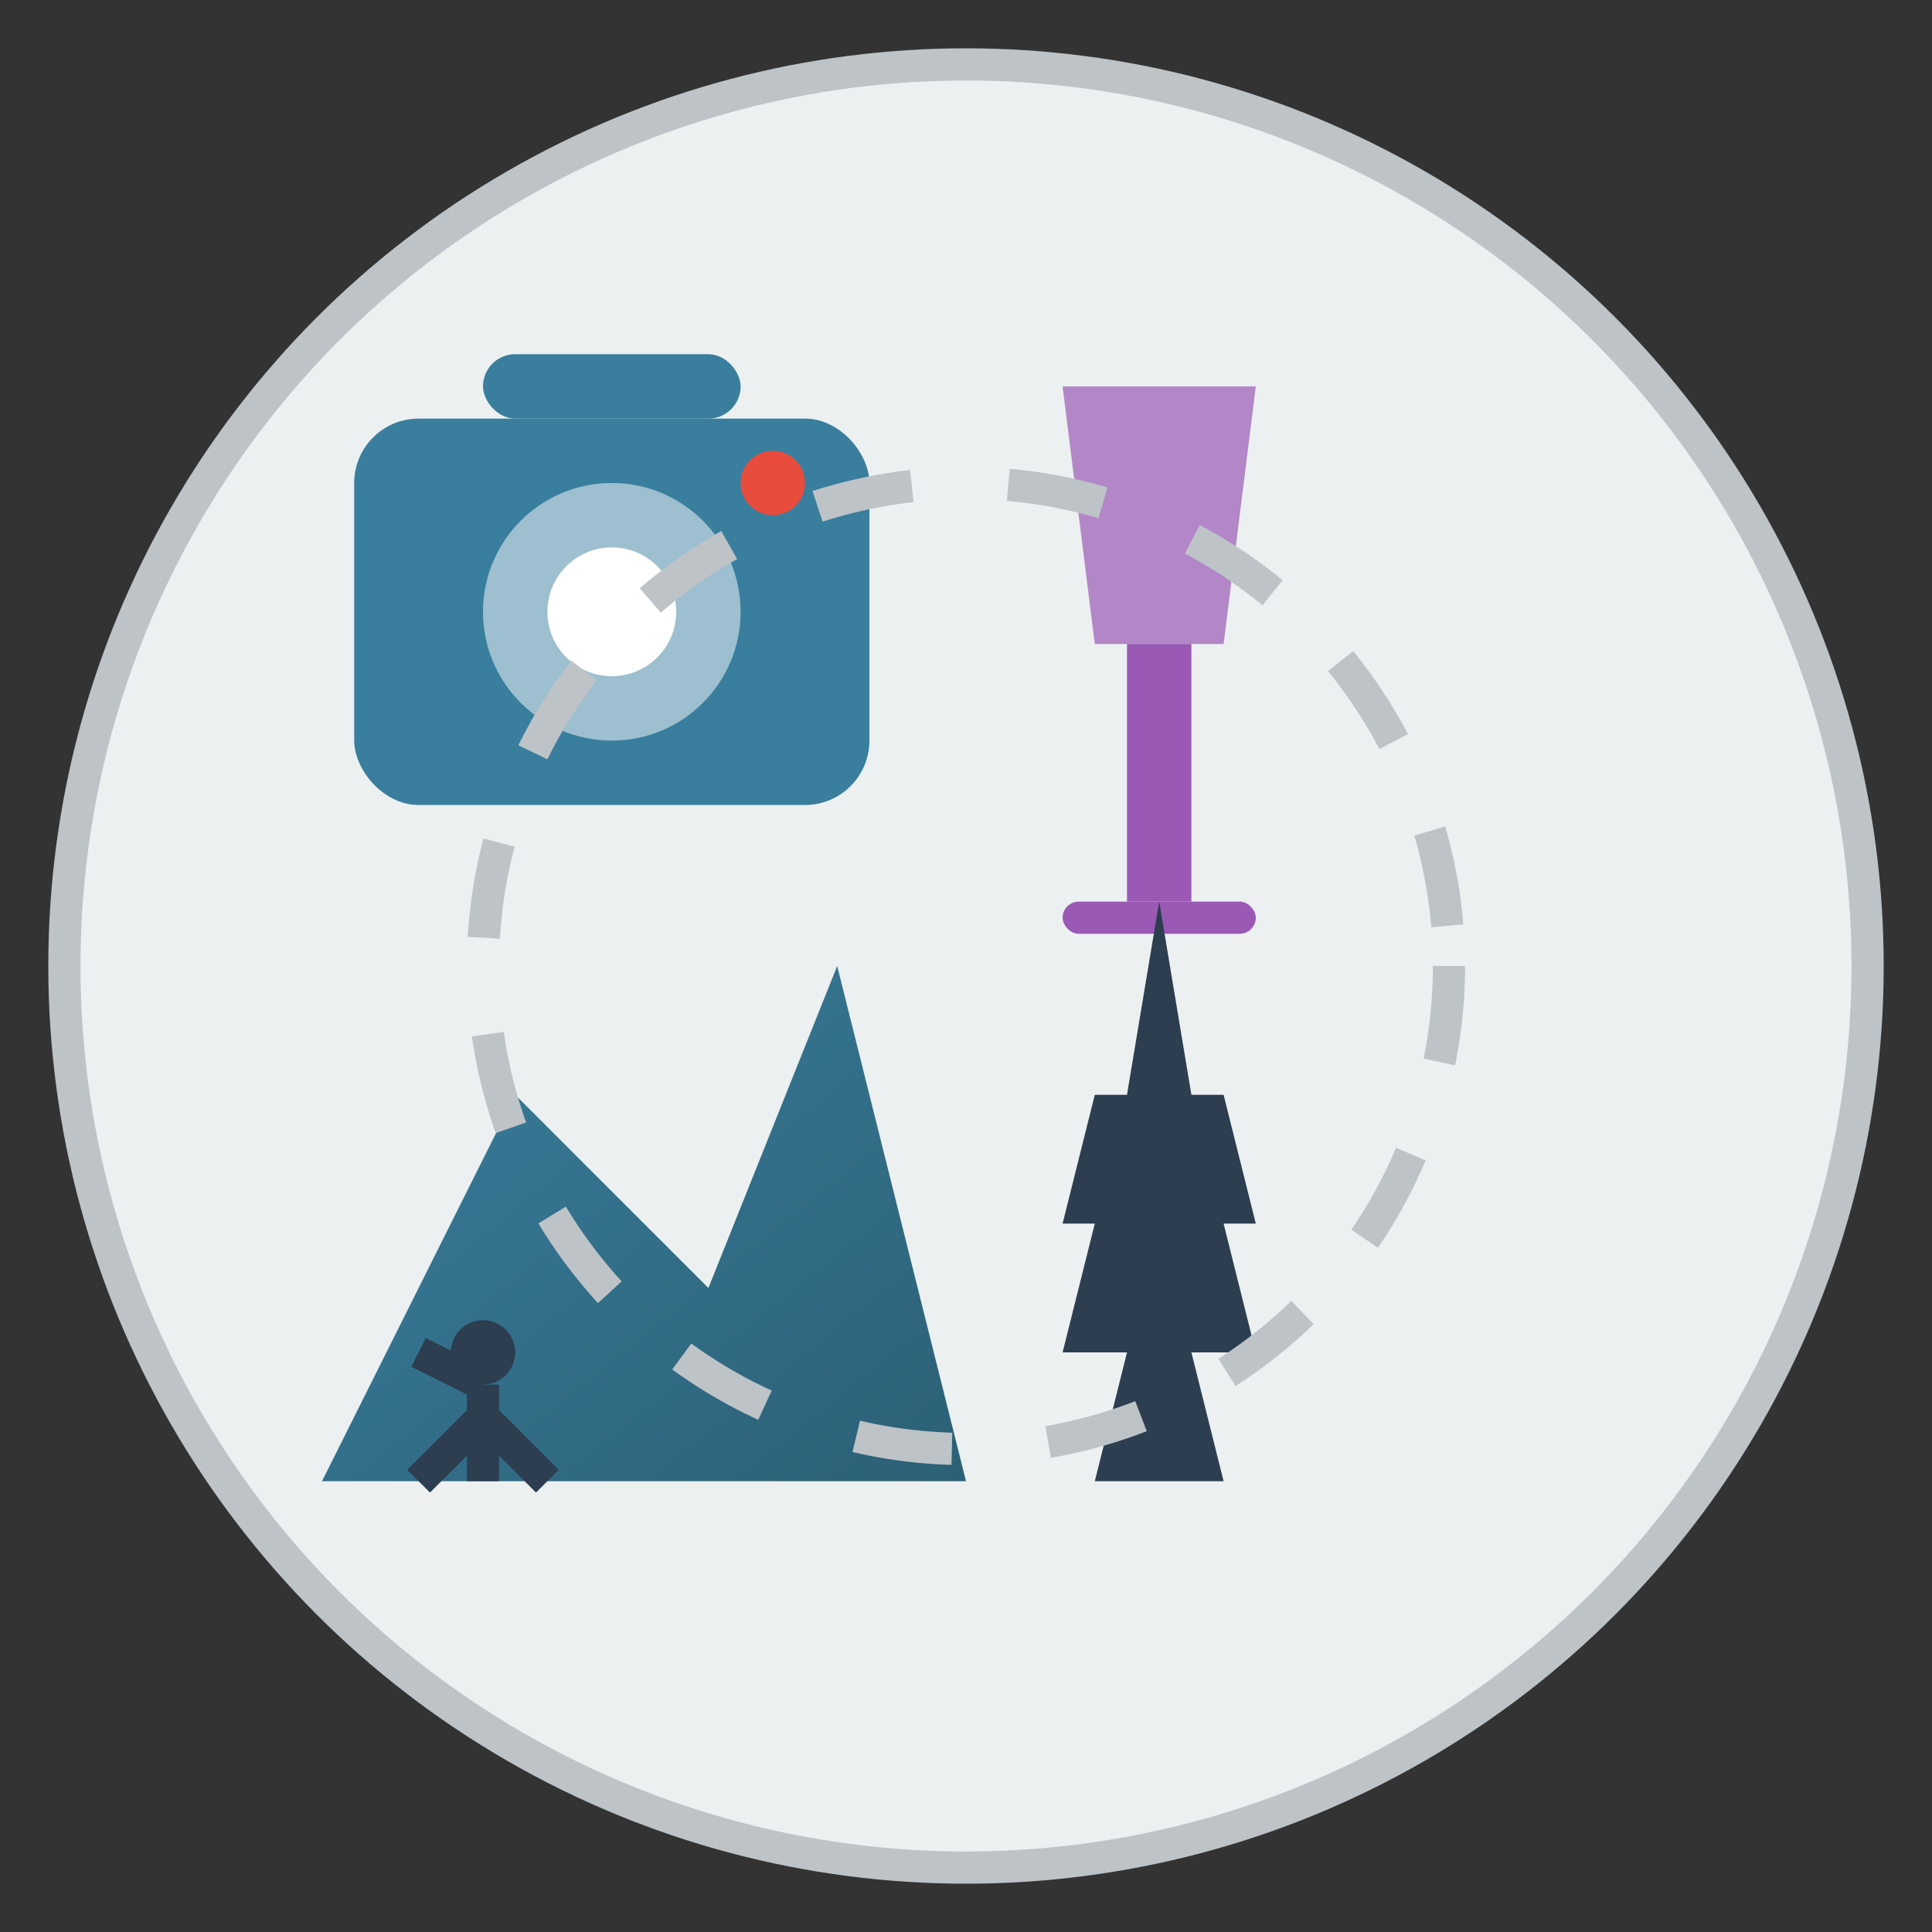
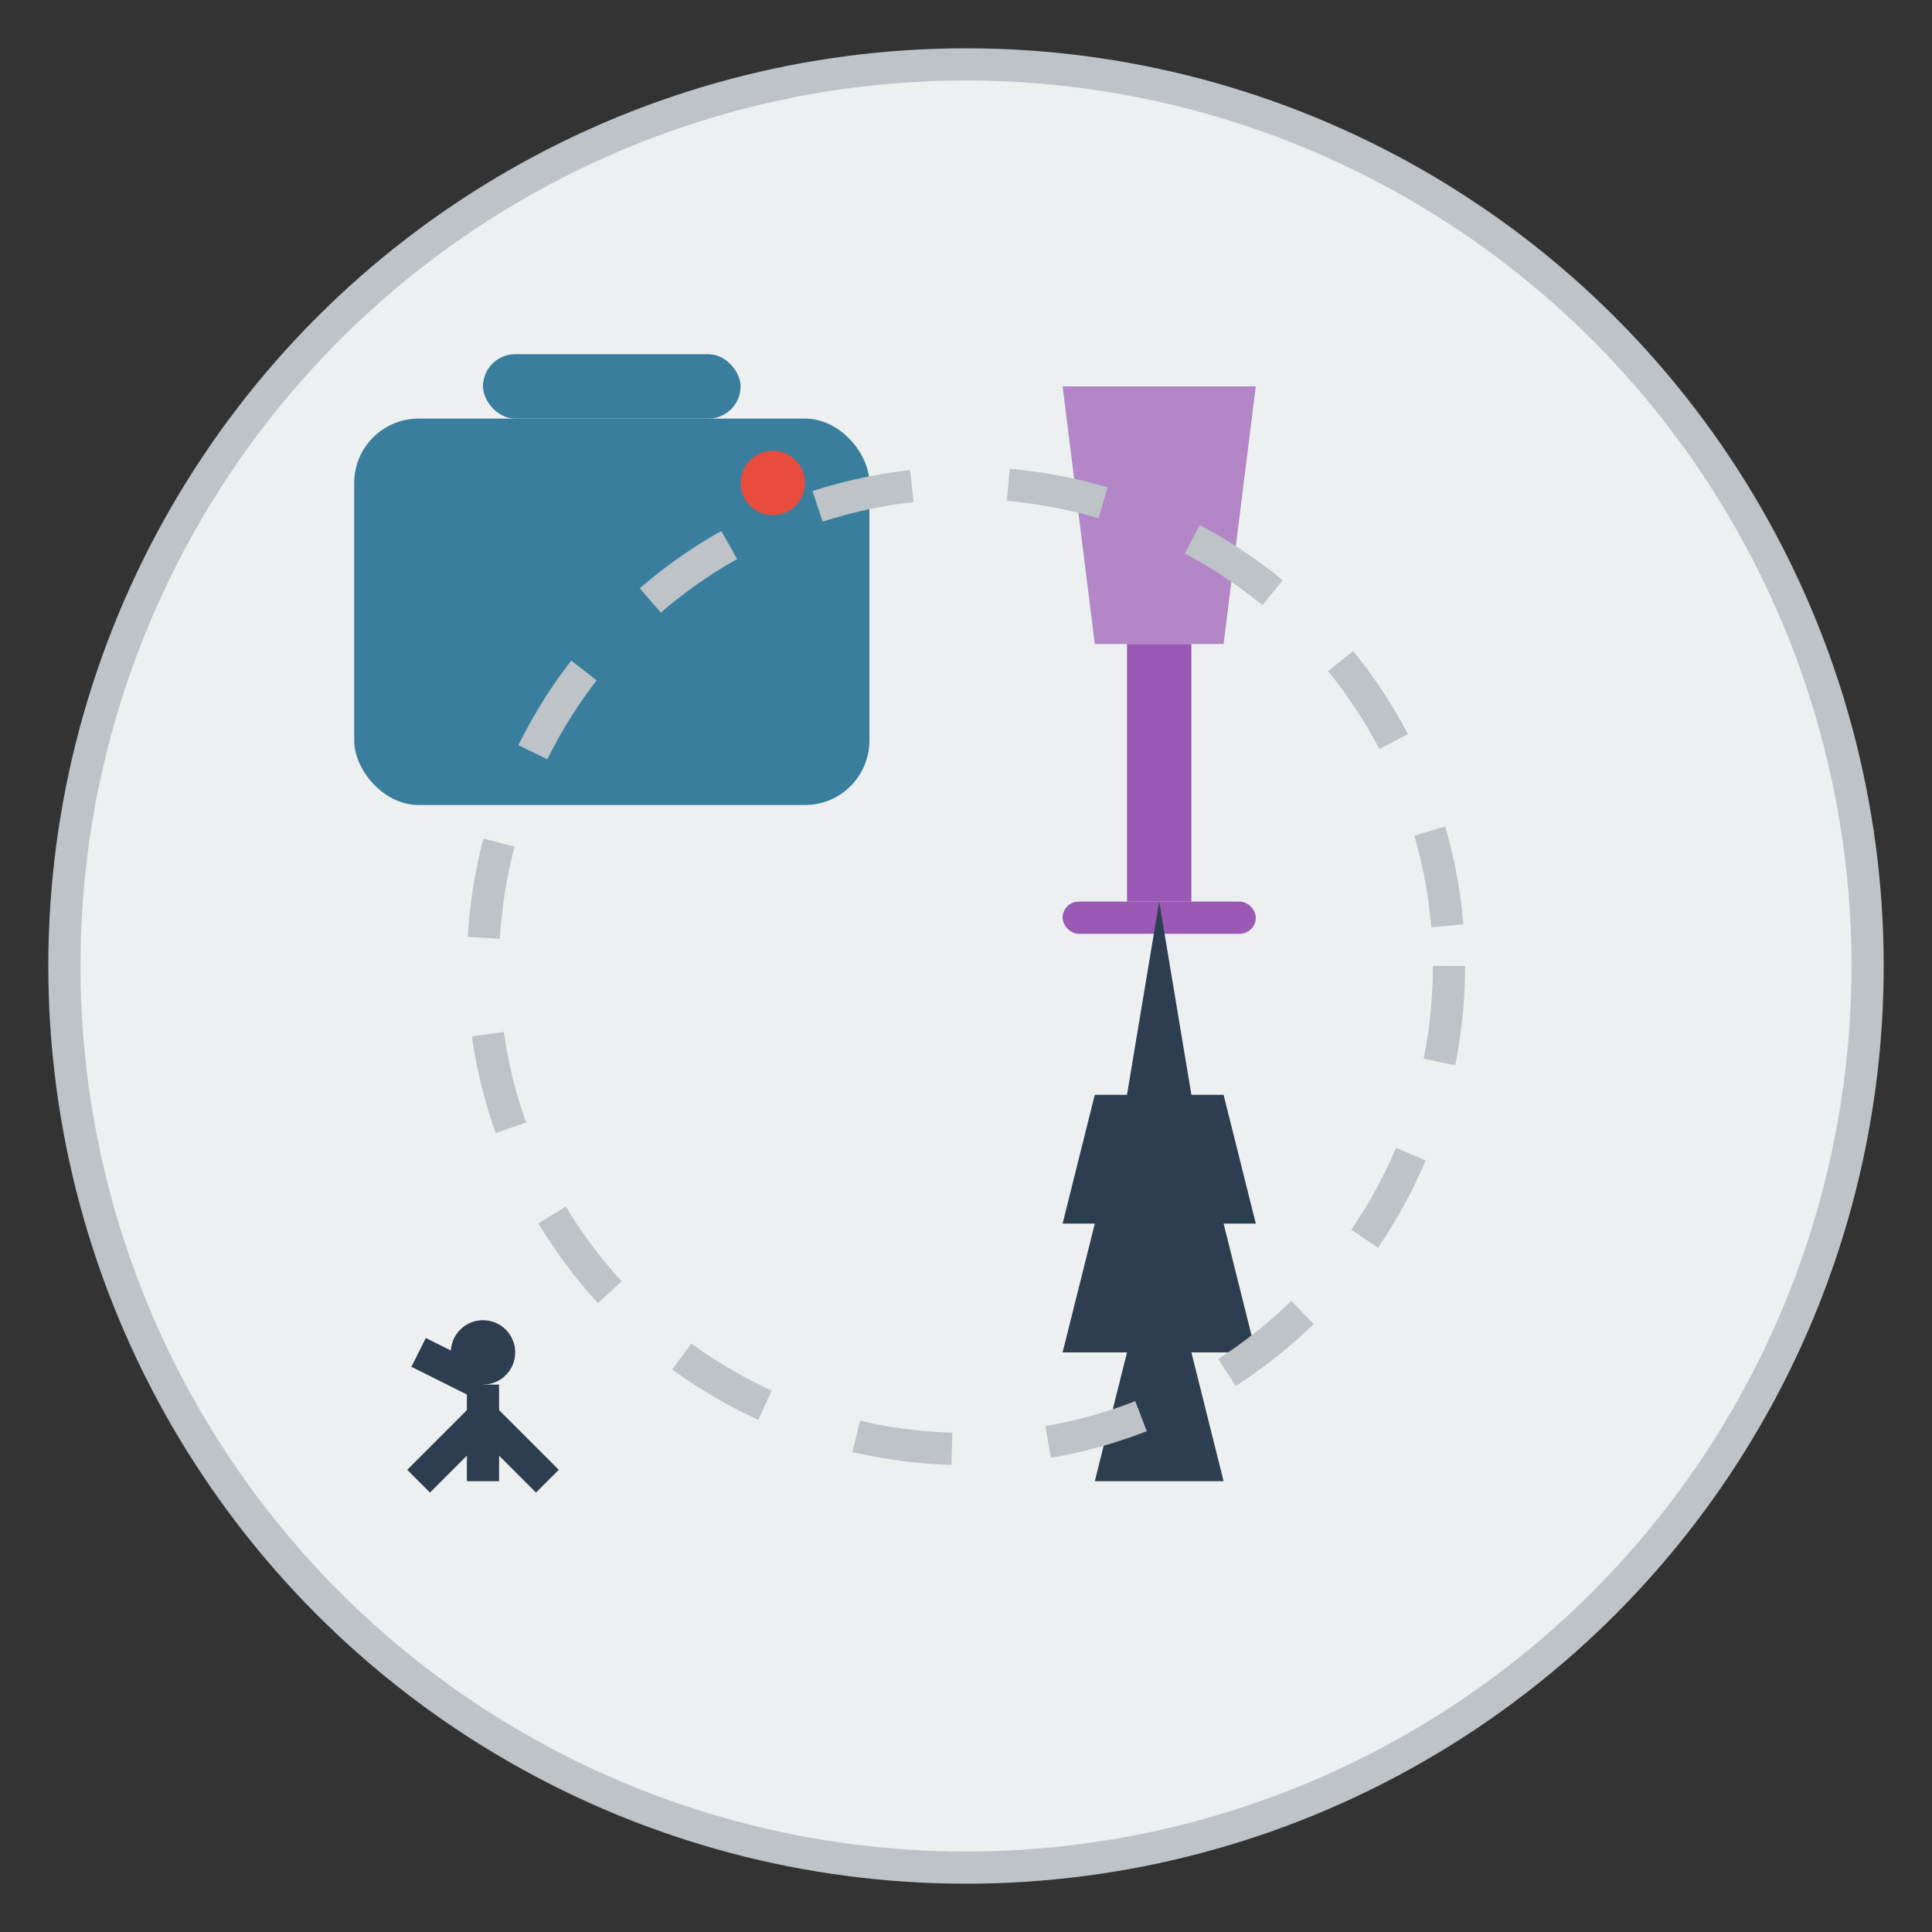
<svg xmlns="http://www.w3.org/2000/svg" width="60" height="60" viewBox="0 0 60 60">
  <rect x="0" y="0" width="60" height="60" fill="#333333" stroke="none" />
  <defs>
    <linearGradient id="activity-gradient" x1="0%" y1="0%" x2="100%" y2="100%">
      <stop offset="0%" stop-color="#3a7e9e" />
      <stop offset="100%" stop-color="#2c6075" />
    </linearGradient>
  </defs>
  <circle cx="30" cy="30" r="28" fill="#ecf0f1" stroke="#bdc3c7" stroke-width="1" />
  <g transform="translate(10, 10)">
    <g transform="translate(0, 0)">
      <rect x="1" y="3" width="16" height="12" rx="2" fill="#3a7e9e" />
      <rect x="5" y="1" width="8" height="2" rx="1" fill="#3a7e9e" />
-       <circle cx="9" cy="9" r="4" fill="#ffffff" opacity="0.5" />
-       <circle cx="9" cy="9" r="2" fill="#ffffff" />
      <circle cx="14" cy="5" r="1" fill="#e74c3c" />
    </g>
    <g transform="translate(22, 2)">
      <path d="M1,0 L7,0 L6,8 L2,8 Z" fill="#9b59b6" opacity="0.7" />
      <rect x="3" y="8" width="2" height="8" fill="#9b59b6" />
      <rect x="1" y="16" width="6" height="1" rx="0.5" fill="#9b59b6" />
    </g>
    <g transform="translate(0, 20)">
-       <polygon points="0,16 6,4 12,10 16,0 20,16" fill="url(#activity-gradient)" />
      <circle cx="5" cy="12" r="1" fill="#2c3e50" />
      <line x1="5" y1="13" x2="5" y2="16" stroke="#2c3e50" stroke-width="1" />
      <line x1="5" y1="14" x2="3" y2="16" stroke="#2c3e50" stroke-width="1" />
      <line x1="5" y1="14" x2="7" y2="16" stroke="#2c3e50" stroke-width="1" />
      <line x1="5" y1="13" x2="3" y2="12" stroke="#2c3e50" stroke-width="1" />
    </g>
    <g transform="translate(22, 18)">
      <path d="M4,0 L3,6 L2,6 L1,10 L2,10 L1,14 L3,14 L2,18 L6,18 L5,14 L7,14 L6,10 L7,10 L6,6 L5,6 Z" fill="#2c3e50" />
    </g>
  </g>
  <circle cx="30" cy="30" r="15" fill="none" stroke="#bdc3c7" stroke-width="1" stroke-dasharray="3,3" />
</svg>